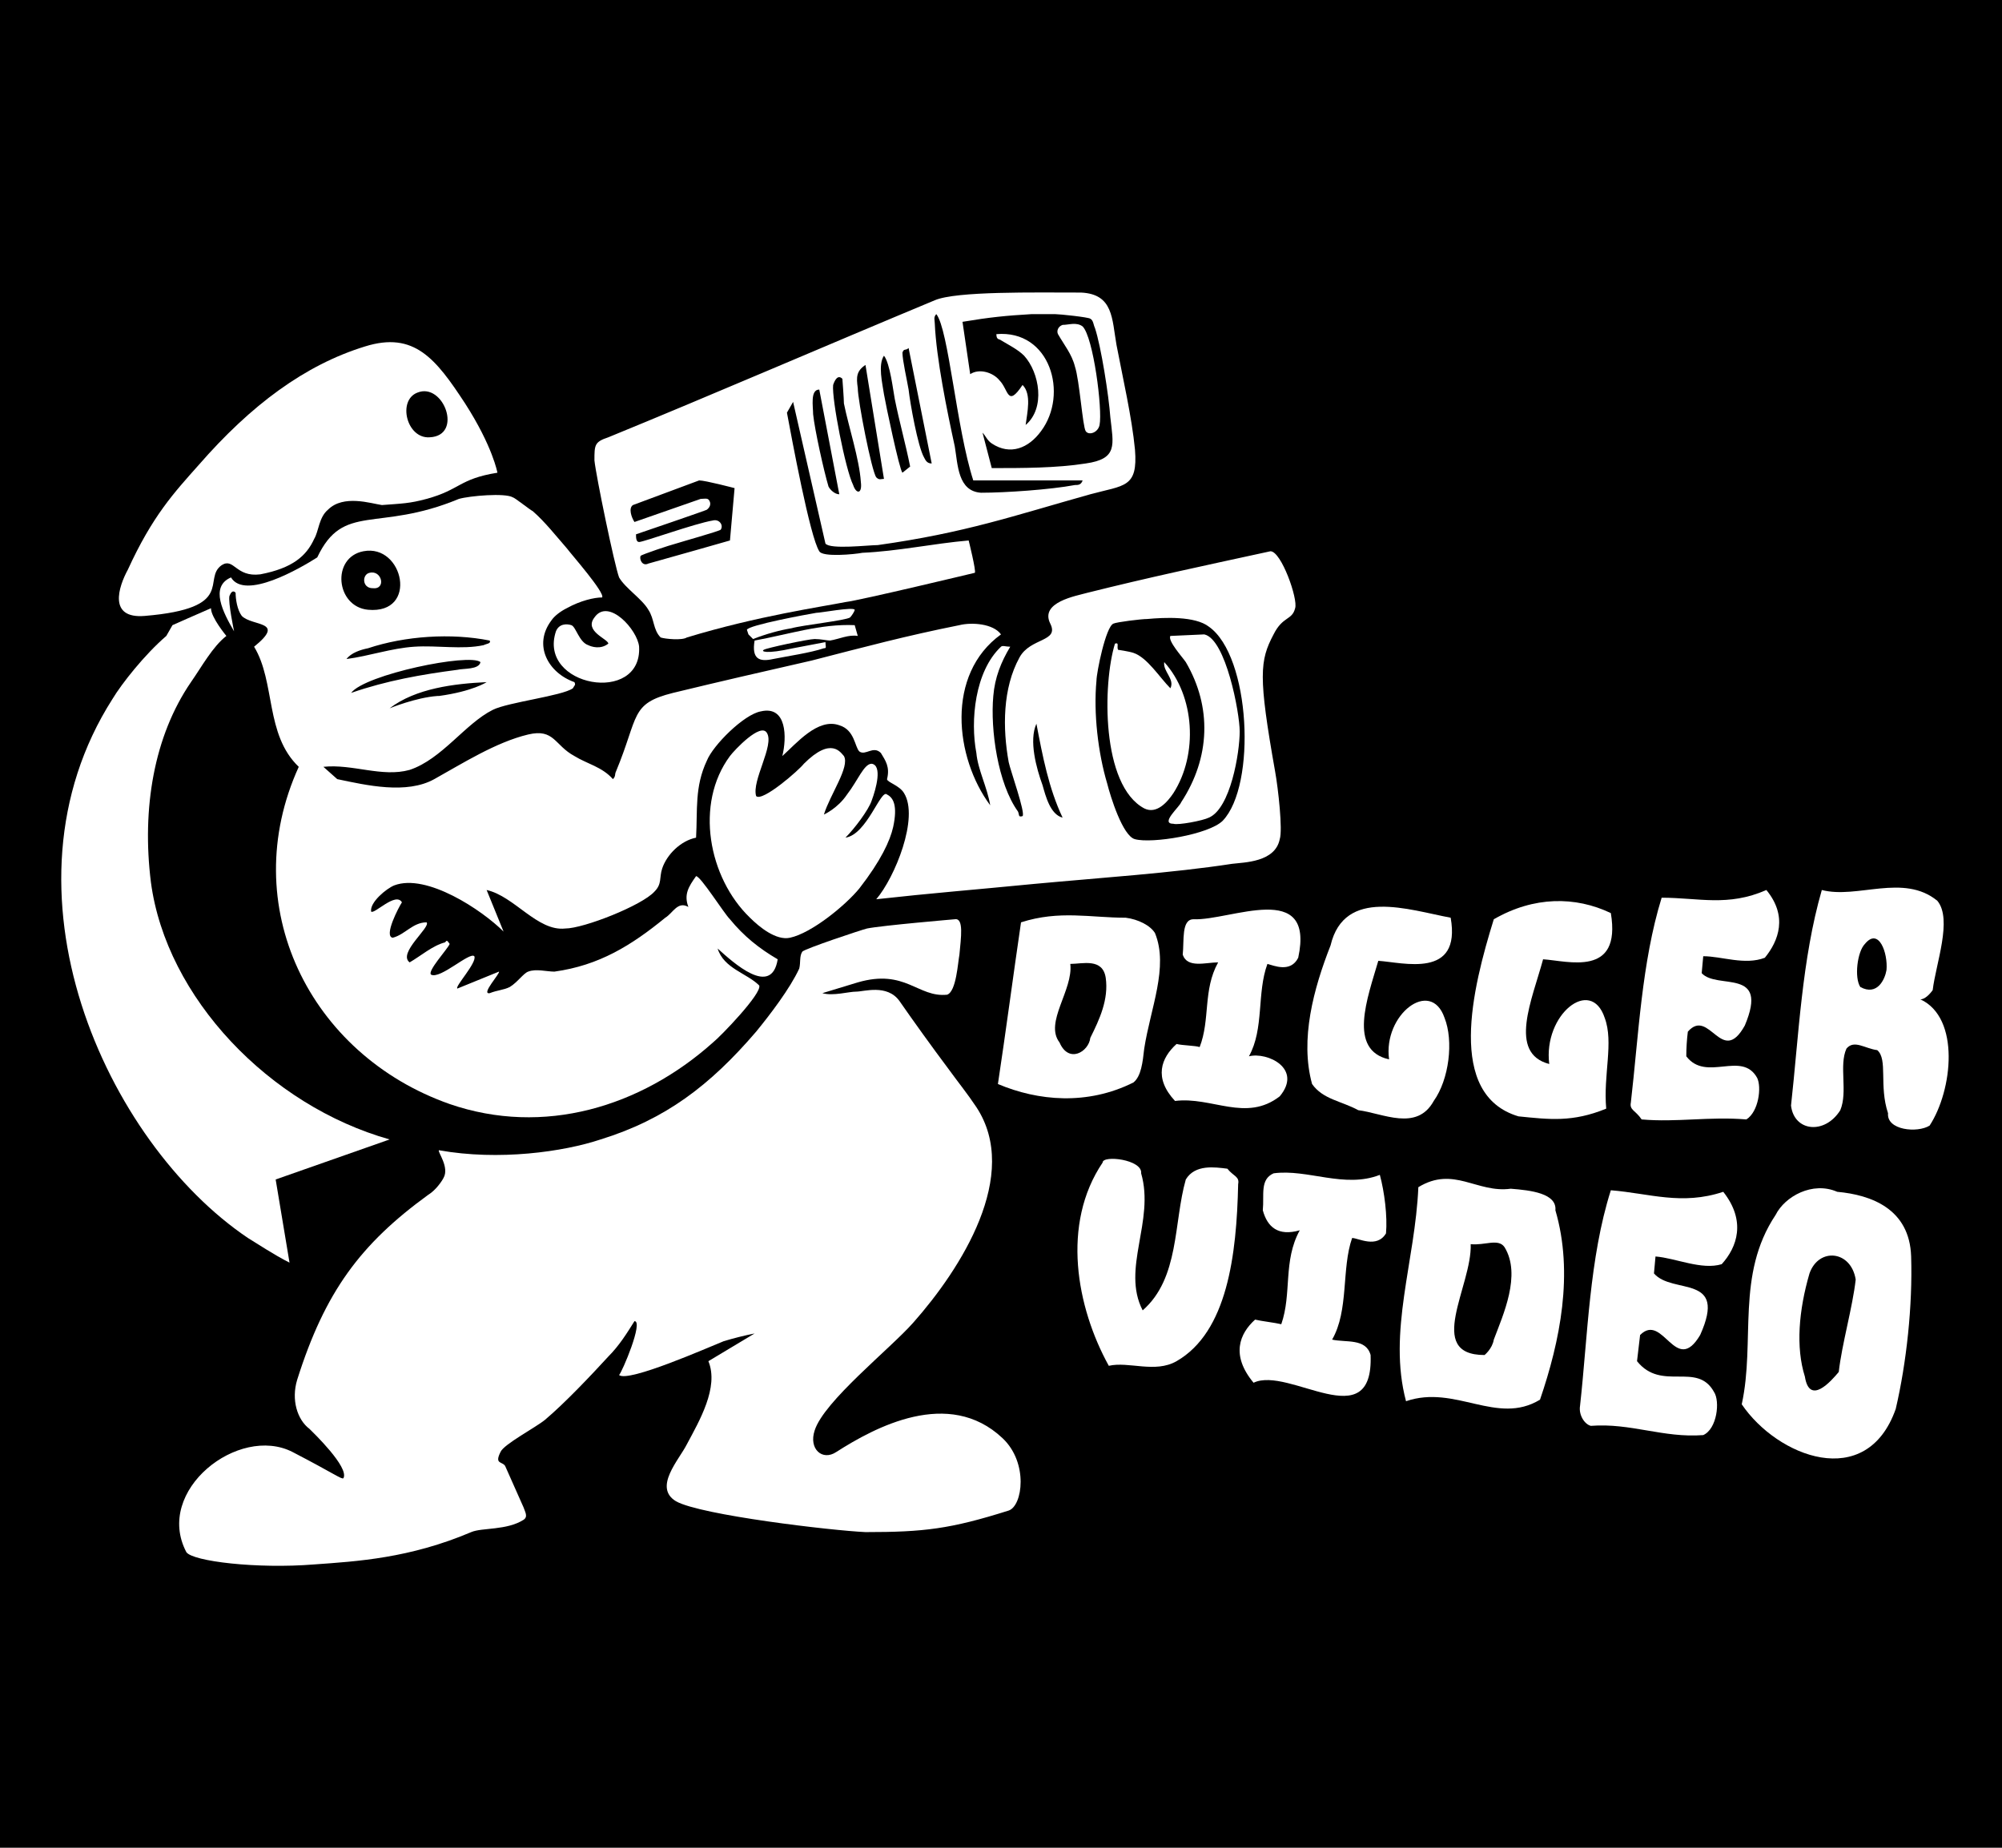
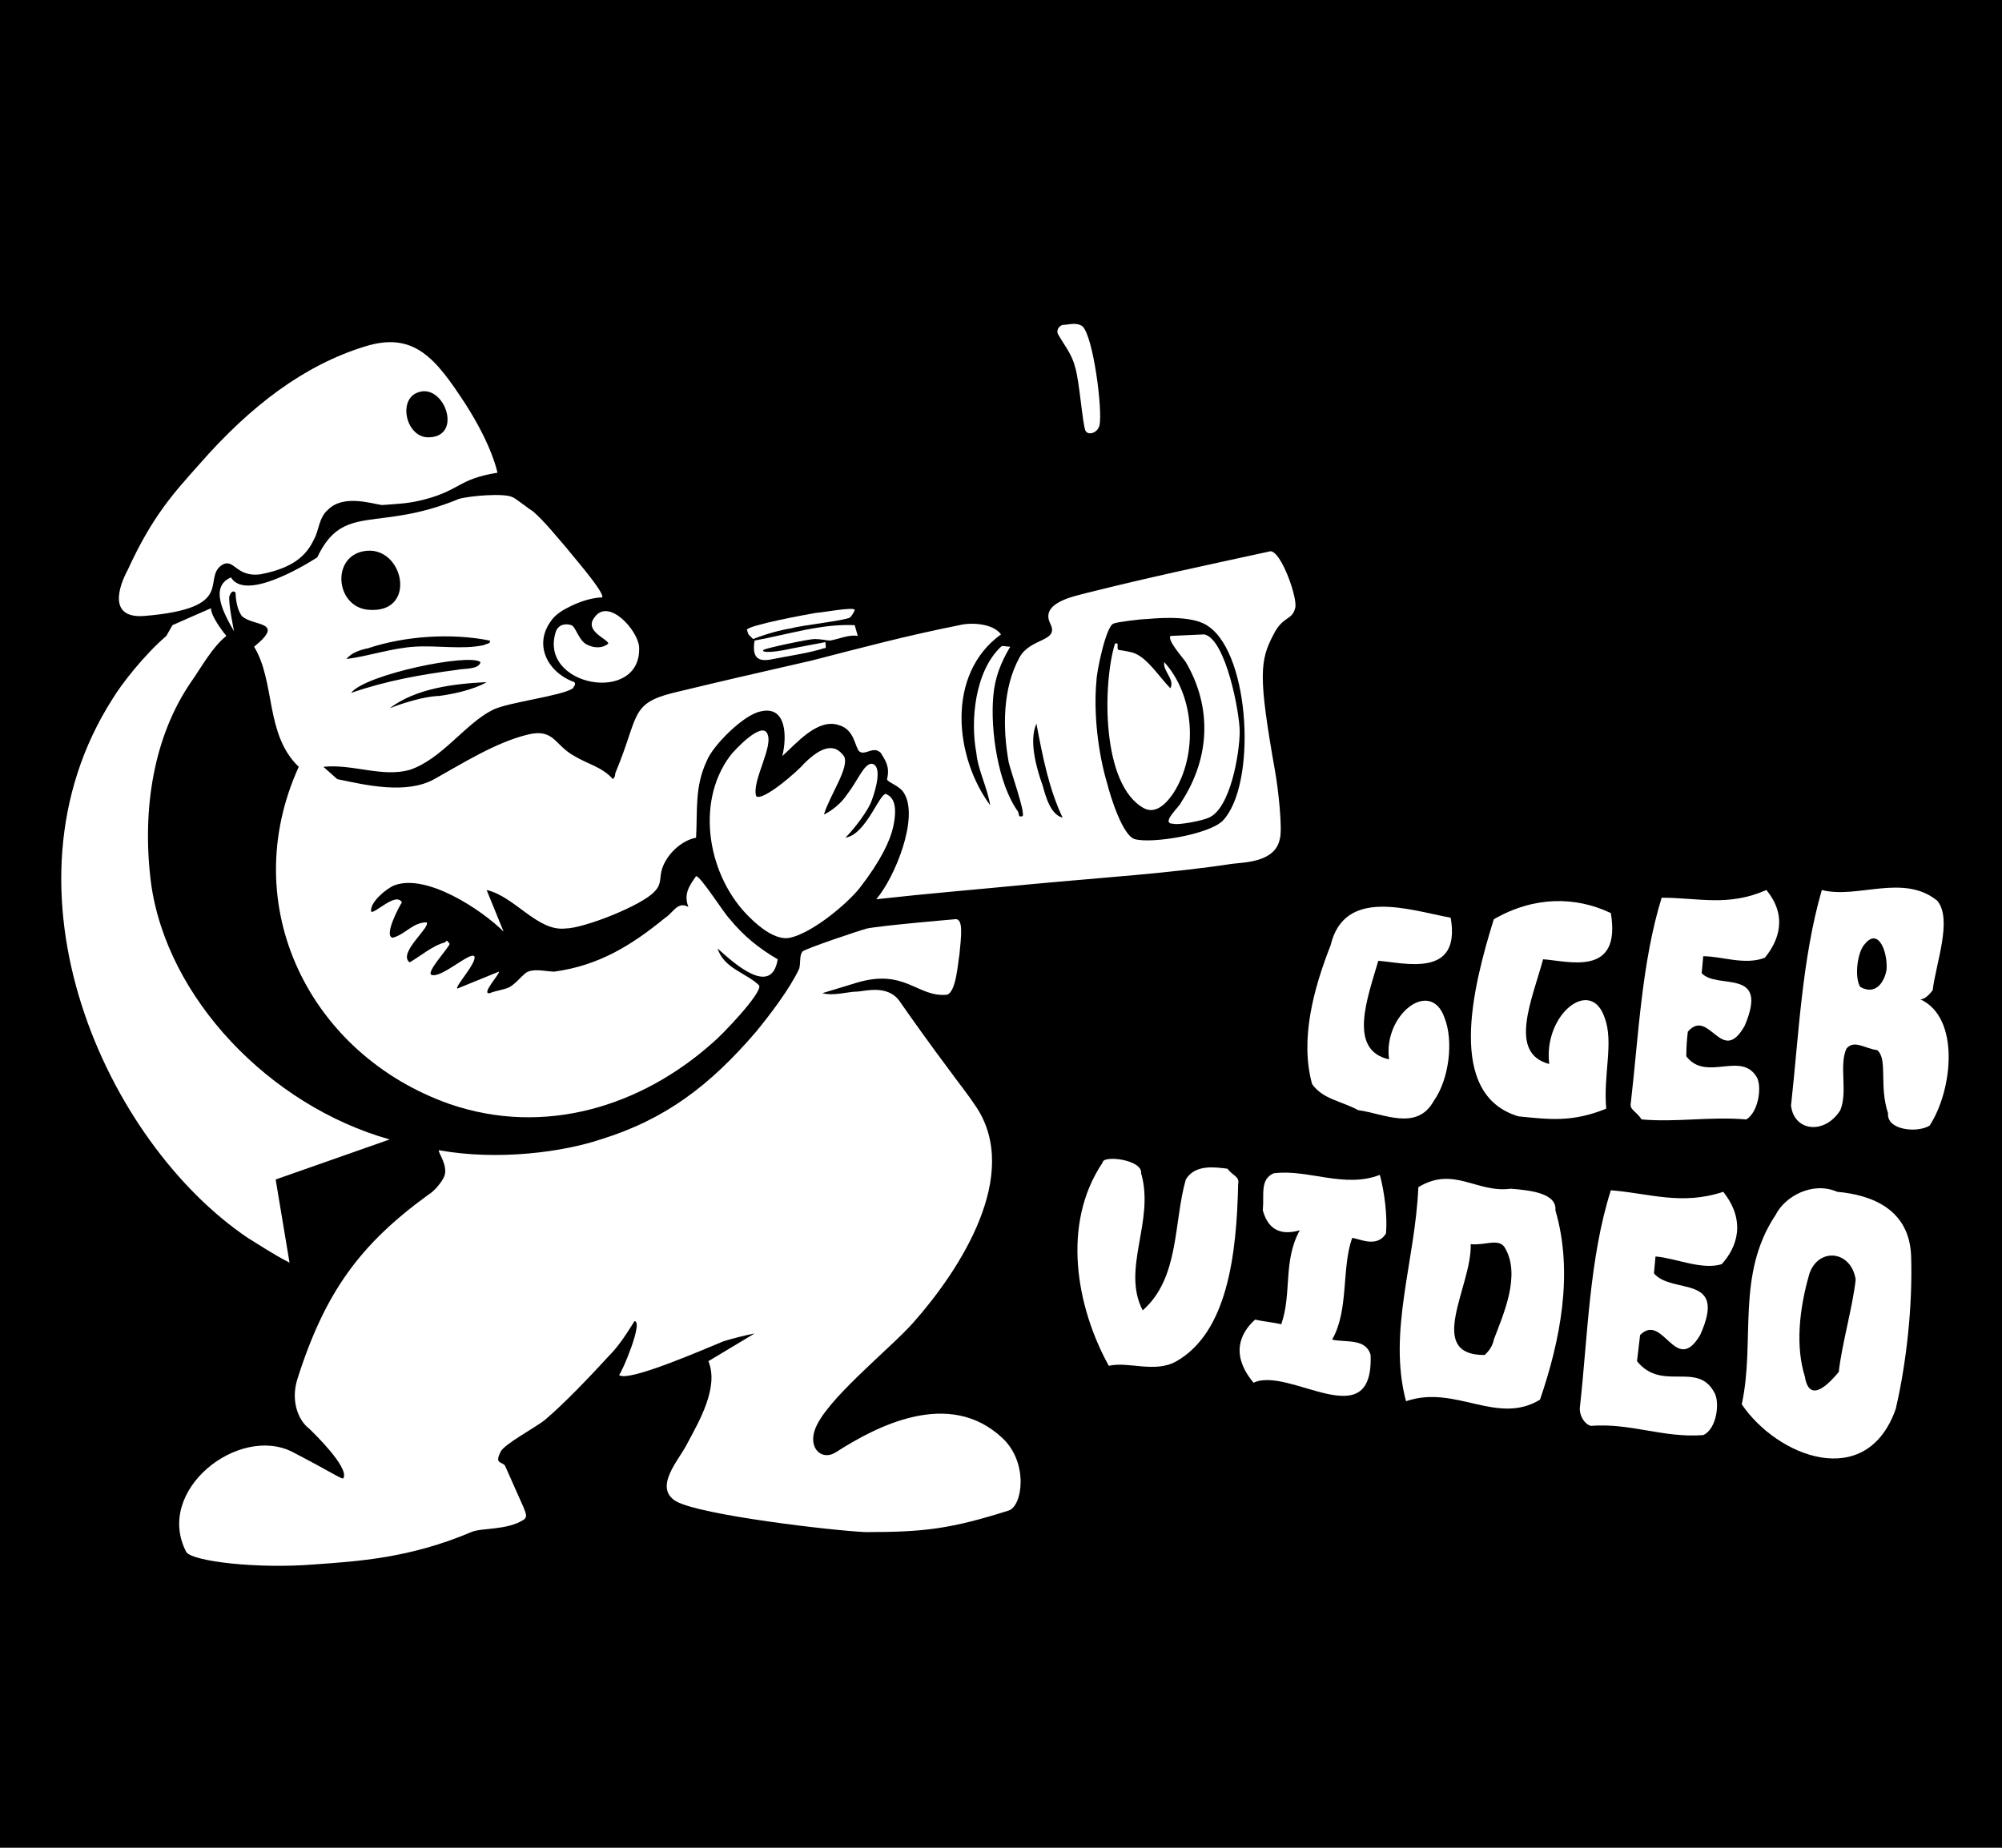
<svg xmlns="http://www.w3.org/2000/svg" version="1.2" viewBox="0 0 130 120" width="130" height="120">
  <style>.a{fill:#fff}</style>
  <path fill-rule="evenodd" d="m130 0v120h-130v-120z" />
-   <path class="a" d="m74.3 68.1c0.4-2.6 1.6-5.3 0.7-7.5-0.3-0.5-1.1-0.9-1.9-1-2.3 0-4.3-0.5-6.8 0.3-0.5 3.4-1 7.2-1.5 10.5 2.6 1.1 5.8 1.4 8.8-0.1 0.5-0.4 0.6-1.3 0.7-2.2zm-3.5-0.7c-0.1 0.9-1.4 1.7-2 0.3-1-1.3 0.9-3.4 0.7-5.1 0.8 0 2.1-0.4 2.3 0.9 0.2 1.4-0.4 2.7-1 3.9z" />
-   <path class="a" d="m76.3 71.5c2.4-0.3 4.6 1.4 6.8-0.3 1.5-1.8-0.8-2.9-2-2.6 1-1.8 0.5-4.1 1.2-6 0.4 0.1 1.5 0.6 2-0.4 1.1-5.1-4.4-2.4-6.8-2.5-0.8 0-0.6 1.4-0.7 2.3 0.3 0.9 1.5 0.5 2.3 0.5-1 1.8-0.5 3.7-1.2 5.5-0.3-0.1-1.1-0.1-1.5-0.2-1 0.9-1.5 2.2-0.1 3.7z" />
  <path class="a" d="m88.2 72.1c1.6 0.2 3.8 1.4 4.9-0.6 1-1.4 1.3-3.9 0.7-5.4-0.9-2.6-4-0.2-3.6 2.7-2.7-0.6-1.4-4-0.7-6.4 1.6 0.1 5.4 1.2 4.7-2.8-2.7-0.5-6.9-2-7.8 1.8-1.1 2.8-2 6.1-1.2 9 0.7 1 1.9 1.1 3 1.7z" />
  <path class="a" d="m98.6 72.5c2 0.2 3.5 0.4 5.7-0.5-0.2-2.2 0.5-4.3-0.1-5.9-0.9-2.7-4-0.2-3.6 3-2.7-0.7-1.1-4.2-0.4-6.8 1.6 0.1 5.1 1.2 4.4-3-2.3-1.1-5-1.1-7.6 0.4-1.4 4.5-3.1 11.4 1.6 12.8z" />
  <path class="a" d="m106.6 72.7c2.3 0.2 4.4-0.2 6.8 0 0.8-0.5 1-2.1 0.7-2.7-1-1.8-3.3 0.3-4.6-1.4q0-0.8 0.1-1.6c1.4-1.6 2.2 2.3 3.7-0.4 1.6-3.8-1.8-2.3-2.8-3.4l0.1-1.1c1.2 0 2.7 0.6 4 0.1 0.9-1.1 1.5-2.7 0.1-4.4-2.5 1.1-4.4 0.5-6.8 0.5-1.3 4.2-1.5 9-2 13.3-0.1 0.5 0.3 0.5 0.7 1.1z" />
  <path class="a" d="m124.7 64.9c0.4 0 0.8-0.6 0.8-0.6 0.2-1.7 1.3-4.6 0.3-5.8-2.2-1.8-5.2-0.1-7.5-0.7-1.3 4.5-1.5 9.5-2 14 0.2 1.7 2.2 1.9 3.2 0.3 0.5-1.2-0.1-2.9 0.4-4 0.5-0.6 1.2 0 2 0.1 0.7 0.6 0.1 2.3 0.7 4.1-0.1 1.1 1.9 1.3 2.7 0.8 1.5-2.3 2-7-0.6-8.2zm-2.2-1.9c-0.1 0.6-0.6 1.7-1.7 1.1-0.4-0.6-0.2-2.3 0.3-2.8 0.9-1.1 1.5 0.6 1.4 1.7z" />
  <path class="a" d="m79.7 75.9c-0.8-0.1-2.1-0.3-2.7 0.7-0.8 2.8-0.4 6.4-2.8 8.5-1.4-2.7 0.8-5.8-0.1-8.9 0.1-0.9-2.5-1.2-2.5-0.7-2.7 4-1.7 9.4 0.4 13.2 1.3-0.3 3 0.5 4.4-0.3 3.3-1.9 3.9-6.9 4-11.5 0.1-0.5-0.3-0.5-0.7-1z" />
-   <path class="a" d="m89.6 76.3c-2.3 0.9-4.7-0.4-6.9-0.1-0.9 0.4-0.6 1.4-0.7 2.4 0.3 1.1 1 1.7 2.4 1.3-1.1 2-0.5 4.1-1.2 6.1-0.4-0.1-1.3-0.2-1.7-0.3-1 0.9-1.6 2.3-0.1 4.1 2.3-1.1 7.8 3.6 7.6-1.8-0.3-1.1-1.6-0.8-2.5-1 1.1-1.9 0.6-4.6 1.3-6.6 0.4 0 1.6 0.7 2.2-0.3 0.1-1.1-0.1-2.7-0.4-3.8z" />
+   <path class="a" d="m89.6 76.3c-2.3 0.9-4.7-0.4-6.9-0.1-0.9 0.4-0.6 1.4-0.7 2.4 0.3 1.1 1 1.7 2.4 1.3-1.1 2-0.5 4.1-1.2 6.1-0.4-0.1-1.3-0.2-1.7-0.3-1 0.9-1.6 2.3-0.1 4.1 2.3-1.1 7.8 3.6 7.6-1.8-0.3-1.1-1.6-0.8-2.5-1 1.1-1.9 0.6-4.6 1.3-6.6 0.4 0 1.6 0.7 2.2-0.3 0.1-1.1-0.1-2.7-0.4-3.8" />
  <path class="a" d="m98.1 77.2c-2.2 0.3-3.7-1.5-6-0.1-0.2 4.8-2 9.4-0.8 13.9 3.2-1.1 5.9 1.6 8.7-0.1 1.3-3.8 2.2-8.2 1-12.3 0.1-1.1-1.6-1.3-2.9-1.4zm-1.1 9.8c-0.1 0.6-0.6 1-0.6 1-3.9 0-0.8-4.5-0.9-7.2 0.9 0.1 1.8-0.4 2.2 0.2 1.1 1.8-0.1 4.4-0.7 6z" />
  <path class="a" d="m111.9 77.4c-2.7 0.9-4.8 0.1-7.3-0.1-1.4 4.4-1.5 9.5-2 14-0.1 0.6 0.3 1.2 0.7 1.3 2.6-0.2 4.7 0.8 7.3 0.6 0.9-0.4 1.1-2.2 0.7-2.8-1.1-2-3.4 0-5-2q0.1-0.8 0.2-1.7c1.5-1.5 2.3 2.7 3.9 0 1.8-4-1.8-2.6-3-4l0.1-1.1c1.3 0.1 3 0.9 4.3 0.5 1-1.1 1.6-2.8 0.1-4.7z" />
  <path class="a" d="m119.3 77.4c-1.6-0.7-3.4 0.3-4 1.5-2.6 3.9-1.3 8.2-2.2 12.3 2.3 3.4 8.1 5.7 10 0.3 0.7-3 1.1-6.7 1-9.9-0.1-3.1-2.6-4-4.8-4.2zm0.1 11.7c-0.5 0.6-1.9 2.2-2.2 0.3-0.6-1.9-0.4-4.3 0.3-6.7 0.6-1.7 2.7-1.5 3 0.4-0.2 1.8-0.9 4.2-1.1 6z" />
  <path class="a" d="m82.5 35.8c-4.6 1-7.9 1.7-11.9 2.7-0.7 0.2-3.1 0.6-2.4 2 0.6 1.2-1.3 0.9-2 2.2-1.1 2-1.1 4.6-0.7 6.8 0.1 0.5 1.1 3.3 0.9 3.5-0.3 0.1-0.2-0.1-0.3-0.3-1.3-1.8-1.8-5.3-1.6-7.5 0.1-1.2 0.5-2.2 1.1-3.2-0.3 0-0.5-0.1-0.6 0-1.7 1.6-2 4.8-1.6 6.9 0.1 1.1 0.7 2.2 0.9 3.4-2.3-3.1-2.9-8.5 0.7-11.1-0.5-0.7-1.9-0.8-2.7-0.6-3.5 0.7-6.1 1.4-9.6 2.3-3.5 0.8-5.7 1.3-9 2.1-2.8 0.7-2.2 1.5-3.7 5.1-0.1 0.2 0 0.3-0.2 0.5-0.7-0.8-1.7-1-2.5-1.5-1.3-0.7-1.3-1.8-3-1.4-2.1 0.5-4.3 1.9-6.1 2.9-1.8 1-4.4 0.4-6.3 0l-0.9-0.8c1.9-0.2 3.8 0.7 5.6 0.2 2.1-0.7 3.6-3 5.4-3.9 1-0.5 4.5-0.9 5.2-1.4 0.1-0.2 0.2-0.2 0.1-0.4-1.7-0.6-2.7-2.4-1.5-4 0.2-0.3 0.6-0.6 1-0.8 0.9-0.5 1.8-0.7 2.3-0.7 0.2-0.3-2-2.8-2.3-3.2-0.7-0.8-1.4-1.7-2.2-2.4-0.2-0.1-1.2-0.9-1.3-0.9-0.5-0.3-2.8-0.1-3.5 0.1-5.3 2.2-7.5 0.2-9.2 3.8-1.1 0.7-4.7 2.8-5.6 1.3-1.4 0.6-0.5 2.3 0.2 3.5 0 0-0.4-1.9-0.3-2.3 0.2-0.5 0.4-0.2 0.4-0.2 0 0.4 0.1 1.1 0.4 1.5 0.7 0.7 2.9 0.3 0.8 2 1.4 2.3 0.7 5.7 2.9 7.8-4.1 9 0.7 18.7 9.8 21.9 6.1 2.1 12.4 0.2 17.1-4 0.5-0.4 3.2-3.2 3-3.7-0.8-0.8-2.3-1.1-2.7-2.4 1 0.9 3.5 3.2 3.9 0.7-1.2-0.7-2.2-1.5-3.1-2.6-0.4-0.4-1.9-2.8-2.2-2.8-0.5 0.7-0.8 1.2-0.5 2-0.7-0.4-1 0.4-1.5 0.7-2.2 1.8-4.3 3.1-7.2 3.5-0.5 0-1.2-0.2-1.7 0-0.3 0.1-0.7 0.7-1.2 1-0.4 0.2-0.8 0.2-1.3 0.4-0.6 0.1 0.7-1.3 0.6-1.4l-2.7 1.1c-0.2-0.1 1.3-1.7 1.1-2.1-0.3-0.3-2.2 1.5-2.8 1.2-0.3-0.2 1.1-1.7 1.2-2-0.2-0.3-0.2-0.2-0.3-0.1-0.8 0.2-1.6 0.9-2.3 1.3-0.8-0.6 1.4-2.3 1.1-2.6-0.9 0-1.4 0.8-2.2 1-0.6-0.1 0.4-2 0.6-2.3-0.4-0.7-1.8 0.8-2 0.6-0.1-0.6 1-1.5 1.5-1.7 2.1-0.8 5.7 1.6 7.1 3l-1.1-2.7c1.8 0.4 3.3 2.7 5.1 2.5 1.2 0 5-1.5 5.8-2.4 0.5-0.5 0.3-0.9 0.5-1.5 0.3-0.9 1.2-1.8 2.2-2 0.1-1.8-0.1-3.3 0.7-5 0.4-1 2.4-3 3.5-3.2 1.7-0.4 1.7 1.7 1.4 2.9 0.9-0.8 2.3-2.5 3.7-2 1 0.3 1 1.4 1.3 1.7 0.4 0.3 0.9-0.4 1.4 0.1 0.3 0.5 0.6 0.9 0.4 1.7 0 0.2 0.8 0.4 1.1 0.9 1 1.6-0.6 5.5-1.8 6.9 3.6-0.4 6.2-0.6 10.3-1 4.3-0.4 8.9-0.7 12.8-1.3 0.8-0.1 2.8-0.1 3.1-1.6 0.2-0.6-0.1-3.3-0.3-4.4-1.1-6.2-1-7.2-0.1-8.9 0.6-1.2 1.2-0.9 1.4-1.7 0.2-0.6-0.9-3.7-1.6-3.7zm-59.7 9.2c0.9-1.2 7.7-2.6 8.4-2-0.1 0.5-1.1 0.4-1.5 0.5-2.3 0.3-4.6 0.7-6.9 1.5zm5.6 0.2c-1.4 0.1-3.1 0.8-3.1 0.8 1.7-1.3 4.2-1.6 6.3-1.7 0 0-0.9 0.6-3.1 0.9zm3.4-3.6c0.1 0.2-0.2 0.2-0.4 0.3-1.4 0.3-3 0-4.5 0.1-1.5 0.1-2.9 0.6-4.4 0.8 0.3-0.4 0.9-0.6 1.4-0.7 2.4-0.8 5.4-1 7.9-0.5zm-8.2-5.8c2.6-0.5 3.6 4.1 0.3 3.8-2.1-0.2-2.4-3.4-0.3-3.8zm44.1 15.2c-0.4-1.1-0.9-2.9-0.4-4 0.4 2.1 0.8 4.2 1.7 6.1-0.8-0.2-1.1-1.4-1.3-2.1zm11.7 2.3c-0.9 0.9-4.6 1.5-5.7 1.2-0.8-0.2-1.6-2.8-1.8-3.6-0.6-2-0.9-4.6-0.7-6.7 0-0.5 0.6-3.5 1.1-3.7 0.2-0.1 1.8-0.3 2.2-0.3 1.1-0.1 3.1-0.2 4 0.5 2.7 1.9 3.1 10.3 0.9 12.6z" />
  <path class="a" d="m54.3 94.3c-0.9 0.6-1.8-0.2-1.4-1.4 0.6-1.9 4.9-5.3 6.4-7 3.1-3.5 7-9.6 4.1-14-0.6-0.9-1.1-1.5-1.9-2.6-0.9-1.2-2.2-3-3.1-4.3-0.8-1.1-2.3-0.6-2.8-0.6-0.5 0-1.5 0.3-2.2 0.1l2.3-0.7c3.1-0.9 3.9 1 5.8 0.8 0.6-0.2 0.7-2.1 0.8-2.6 0.1-1.1 0.3-2.4-0.3-2.3 0 0-4.7 0.4-5.7 0.6-0.4 0.1-4 1.3-4.2 1.5-0.2 0.3-0.1 0.7-0.2 1.1-0.6 1.3-1.9 3-2.8 4.1-3 3.5-5.9 5.7-10.1 7-2.4 0.8-6.6 1.4-10.5 0.7-0.1 0.1 0.7 1.1 0.3 1.8-0.1 0.2-0.5 0.8-1 1.1-4.4 3.2-6.7 6.3-8.5 12-0.4 1.3 0 2.6 0.8 3.2 0.2 0.2 2.6 2.5 2.2 3.2-0.1 0.1-0.6-0.3-3.3-1.7-3.5-1.8-9 2.5-6.9 6.5 0.4 0.6 4.6 1.1 8.3 0.8 2.8-0.2 6.2-0.4 10.2-2.1 0.7-0.3 2.3-0.1 3.4-0.8 0.3-0.2 0.1-0.5 0-0.8-0.3-0.7-0.9-2-1.2-2.7-0.2-0.3-0.7-0.1-0.3-0.9 0.2-0.5 2.3-1.6 2.9-2.1 1.3-1.1 3-2.9 4.1-4.1 0.7-0.7 1.2-1.5 1.7-2.3 0.6 0-0.8 3.3-1 3.5 0.6 0.5 5.8-1.8 6.8-2.2q1-0.3 2-0.5l-3 1.8c0.7 1.7-0.6 3.9-1.4 5.4-0.5 1-2.2 2.8-0.7 3.7 1.6 0.9 10.1 1.9 12.3 2 3.8 0 5.5-0.2 9.3-1.4 0.9-0.3 1.3-3.1-0.4-4.7-3.5-3.3-8.3-0.7-10.8 0.9z" />
-   <path class="a" d="m40.2 37.5c0.4 0.7 1.5 1.4 1.9 2.1 0.4 0.6 0.3 1.3 0.8 1.8 0.3 0.1 1.4 0.2 1.7 0 4.6-1.4 8.8-2 10.3-2.3 0.9-0.1 8.4-1.9 8.4-1.9 0.1-0.1-0.4-2.1-0.4-2.1-2.3 0.2-4.6 0.7-6.9 0.8-0.5 0.1-2.6 0.3-2.8-0.1-0.6-0.9-1.8-7.4-2.1-9l0.4-0.7 2.1 9.2c0.3 0.4 2.8 0.1 3.4 0.1 5.7-0.8 8.8-1.9 13.8-3.3 2.2-0.6 3.1-0.4 2.9-2.9-0.2-2.1-0.8-4.7-1.2-6.8-0.3-1.7-0.2-3.3-2.3-3.4-3 0-8.1-0.1-9.5 0.5-7.2 3-14.6 6.2-21.2 8.9-0.9 0.3-0.9 0.5-0.9 1.5 0.1 1 1.3 6.8 1.6 7.6zm26.8-17.1c0.3 0 1.2 0 1.5 0 0.3 0 2.2 0.2 2.3 0.3 0.2 0.1 0.2 0.4 0.3 0.6 0.4 1.2 0.9 4.4 1 5.8 0.2 1.8 0.5 2.7-1.6 3-1.9 0.3-4.1 0.3-6.1 0.3l-0.6-2.3c0.2 0.2 0.3 0.5 0.6 0.7 1.2 0.8 2.4 0.3 3.2-0.8 1.8-2.4 0.6-6.6-2.9-6.3 0 0.4 0.2 0.3 0.3 0.4 0.5 0.3 1.1 0.6 1.5 1 1 1.1 1.4 3.4 0.1 4.5 0.1-0.8 0.4-2-0.2-2.6-1 1.5-0.9 0.3-1.5-0.3-0.4-0.5-1.3-0.8-1.9-0.4l-0.5-3.4c1.8-0.3 2.8-0.4 4.5-0.5zm-6.2 0c0.8 1 1.3 7.4 2.4 10.8h7.1c-0.1 0.3-0.3 0.3-0.5 0.3-1.6 0.3-4.5 0.5-6.1 0.5-1.5-0.1-1.5-1.8-1.7-3-0.5-2.3-1.2-5.7-1.3-8 0-0.2-0.1-0.4 0.1-0.6zm-2.2 2.5c0.1-0.3 0.2-0.1 0.4-0.3l1.5 7.5c-0.3 0-0.4-0.2-0.5-0.4-0.4-0.7-0.9-3.5-1-4.4-0.1-0.6-0.4-1.9-0.4-2.4zm-1.2 0.2c0.4 0.5 0.6 2.3 0.7 2.8 0.3 1.5 0.7 2.9 1 4.4l-0.5 0.4c-0.2-0.2-1.1-4.5-1.2-5.1-0.1-0.7-0.4-1.9 0-2.5zm-1.2 0.6l1.2 7.4c-0.2 0-0.3 0.1-0.5-0.1-0.3-0.4-1.2-5-1.2-5.8-0.1-0.7-0.1-1.1 0.5-1.5zm-2.1 1.3c0.1-0.3 0.3-0.7 0.6-0.4 0 0 0.1 1.3 0.1 1.6 0.3 1.5 1 3.6 1.1 5.1 0.1 0.8-0.3 0.8-0.5 0.2-0.5-1-1.4-5.6-1.3-6.5zm-0.9 0.3l1.3 6.8c-0.3 0-0.6-0.3-0.7-0.5-0.3-1-0.9-3.7-1-4.7 0-0.5-0.2-1.6 0.4-1.6zm-12.1 7.5l4.3-1.6c0.4 0 2.3 0.5 2.3 0.5l-0.3 3.4c0 0-4.2 1.2-5.3 1.5-0.4 0.2-0.6-0.3-0.5-0.5 0.1-0.1 1.9-0.7 2.3-0.8 0.3-0.1 2.8-0.8 2.9-0.9q0 0 0 0c0.2-0.3-0.1-0.7-0.5-0.6-1.2 0.2-4.5 1.4-4.8 1.4-0.2 0-0.2-0.3-0.2-0.5 0 0 4.7-1.6 4.6-1.6 0 0 0.3-0.2 0.2-0.5-0.1-0.3-0.3-0.2-0.6-0.2l-4.3 1.5c-0.2-0.3-0.4-0.9-0.1-1.1z" />
  <path class="a" d="m38.2 41.9c-0.6-0.2-0.8-1.2-1.1-1.3-0.3-0.1-0.8-0.1-1 0.4-1.2 3.6 5.6 4.8 5.4 1-0.1-1.1-2-3.2-2.9-1.9-0.7 0.9 0.9 1.4 0.9 1.7-0.5 0.4-1.1 0.2-1.3 0.1z" />
  <path class="a" d="m49.6 42.2c0.1-0.1 2.9-0.7 3.3-0.7 0.4 0 0.8 0.1 1 0.1 0.6-0.1 1.2-0.4 1.8-0.3l-0.2-0.7c-2.2-0.1-4.3 0.6-6.5 1-0.2 1.2 0.3 1.4 1.2 1.2 1-0.2 2.4-0.4 3.3-0.7 0.2 0 0.1-0.1 0.1-0.4l-2.1 0.4c-1.8 0.4-2.1 0.2-1.9 0.1z" />
  <path class="a" d="m55.2 40.1c0.1-0.1 0.3-0.4 0.3-0.5-0.1-0.2-2.2 0.2-2.5 0.2-0.6 0.1-4.4 0.8-4.5 1.1l0.1 0.3 0.3 0.3q1.3-0.5 2.5-0.7c0.7-0.2 3.5-0.5 3.8-0.7z" />
  <path class="a" d="m75.6 43c-0.1 0.6 0.7 1.1 0.4 1.7-0.7-0.7-1.5-2-2.4-2.3-0.3-0.1-1-0.2-1-0.2-0.1-0.2 0.1-0.5-0.2-0.4-0.8 2.6-0.9 9.2 1.9 10.7 0.8 0.4 1.5-0.4 1.9-1 1.6-2.5 1.4-6.3-0.6-8.5z" />
  <path class="a" d="m78.2 41.2l-2.2 0.1c-0.2 0.3 0.8 1.4 1 1.7 1.7 2.9 1.6 6.2-0.3 9.1-0.1 0.3-1.4 1.4-0.5 1.4 0.3 0.1 1.9-0.2 2.3-0.4 1.4-0.6 2-4.2 2-5.6 0-1.2-0.9-6-2.3-6.3z" />
  <path class="a" d="m69.8 23.8c0.3 0.9 0.5 3.9 0.7 4.2 0.2 0.3 0.8 0.1 0.9-0.4 0.2-1-0.4-5.7-1.1-6.4-0.4-0.3-0.9-0.1-1.3-0.1-0.3 0.1-0.4 0.4-0.3 0.6 0.4 0.7 0.9 1.3 1.1 2.1z" />
  <path class="a" d="m49.8 47.6c-0.4-0.7-2.1 1.1-2.4 1.5-2.3 3.1-1.4 7.9 1.3 10.5 0.6 0.6 1.7 1.5 2.6 1.3 1.4-0.3 3.6-2.1 4.5-3.2 1.4-1.8 2-3.1 2.2-4 0.3-1.4 0-1.9-0.4-2.1-0.4-0.4-1.3 2.6-2.7 2.8 0.6-0.6 1.5-1.8 1.7-2.4 0.3-0.8 0.7-2.3 0-2.4-0.5 0-0.9 1.1-1.6 2-0.6 0.9-1.5 1.3-1.5 1.3 0.4-1.3 1.7-3.1 1.3-3.8-0.2-0.2-0.8-1.3-2.6 0.5-0.3 0.4-2.7 2.5-3.1 2.1-0.3-1 1.2-3.3 0.7-4.1z" />
  <path class="a" d="m16.1 80.4c0.5 0.3 1.7 1.1 2.7 1.6l-0.9-5.4 7.4-2.6c-7.8-2.2-14.5-9.2-15.5-16.7-0.6-4.8 0.2-9.5 2.6-13 0.7-1 1.4-2.3 2.3-3 0 0-1-1.2-1-1.8-0.7 0.3-2.5 1.1-2.5 1.1l-0.4 0.7c-1.4 1.2-2.9 3.1-3.5 4.1-7.9 12.4-0.4 28.8 8.8 35z" />
-   <path class="a" d="m24.2 38.2c0.9 0.1 0.6-1.2-0.2-1-0.5 0.1-0.5 1 0.2 1z" />
  <path class="a" d="m9.4 40c6-0.5 3.7-2.4 5-3.3 0.8-0.5 0.9 0.8 2.5 0.6 2.1-0.4 3-1.2 3.5-2.3 0.3-0.5 0.3-1.4 0.9-1.9 1-1 2.8-0.4 3.5-0.3 1.3-0.1 1.8-0.1 2.9-0.4 2.2-0.6 2.1-1.3 4.6-1.7 0 0-0.3-1.7-2.1-4.5-1.9-2.9-3.3-4.7-6.5-3.7-3.9 1.2-7.4 3.8-10.8 7.7-1.6 1.8-3 3.3-4.6 6.8-0.6 1.1-1.3 3.2 1.1 3zm17.7-14.5c1.7-0.7 3 2.8 0.8 2.9-1.5 0.1-2.1-2.4-0.8-2.9z" />
</svg>